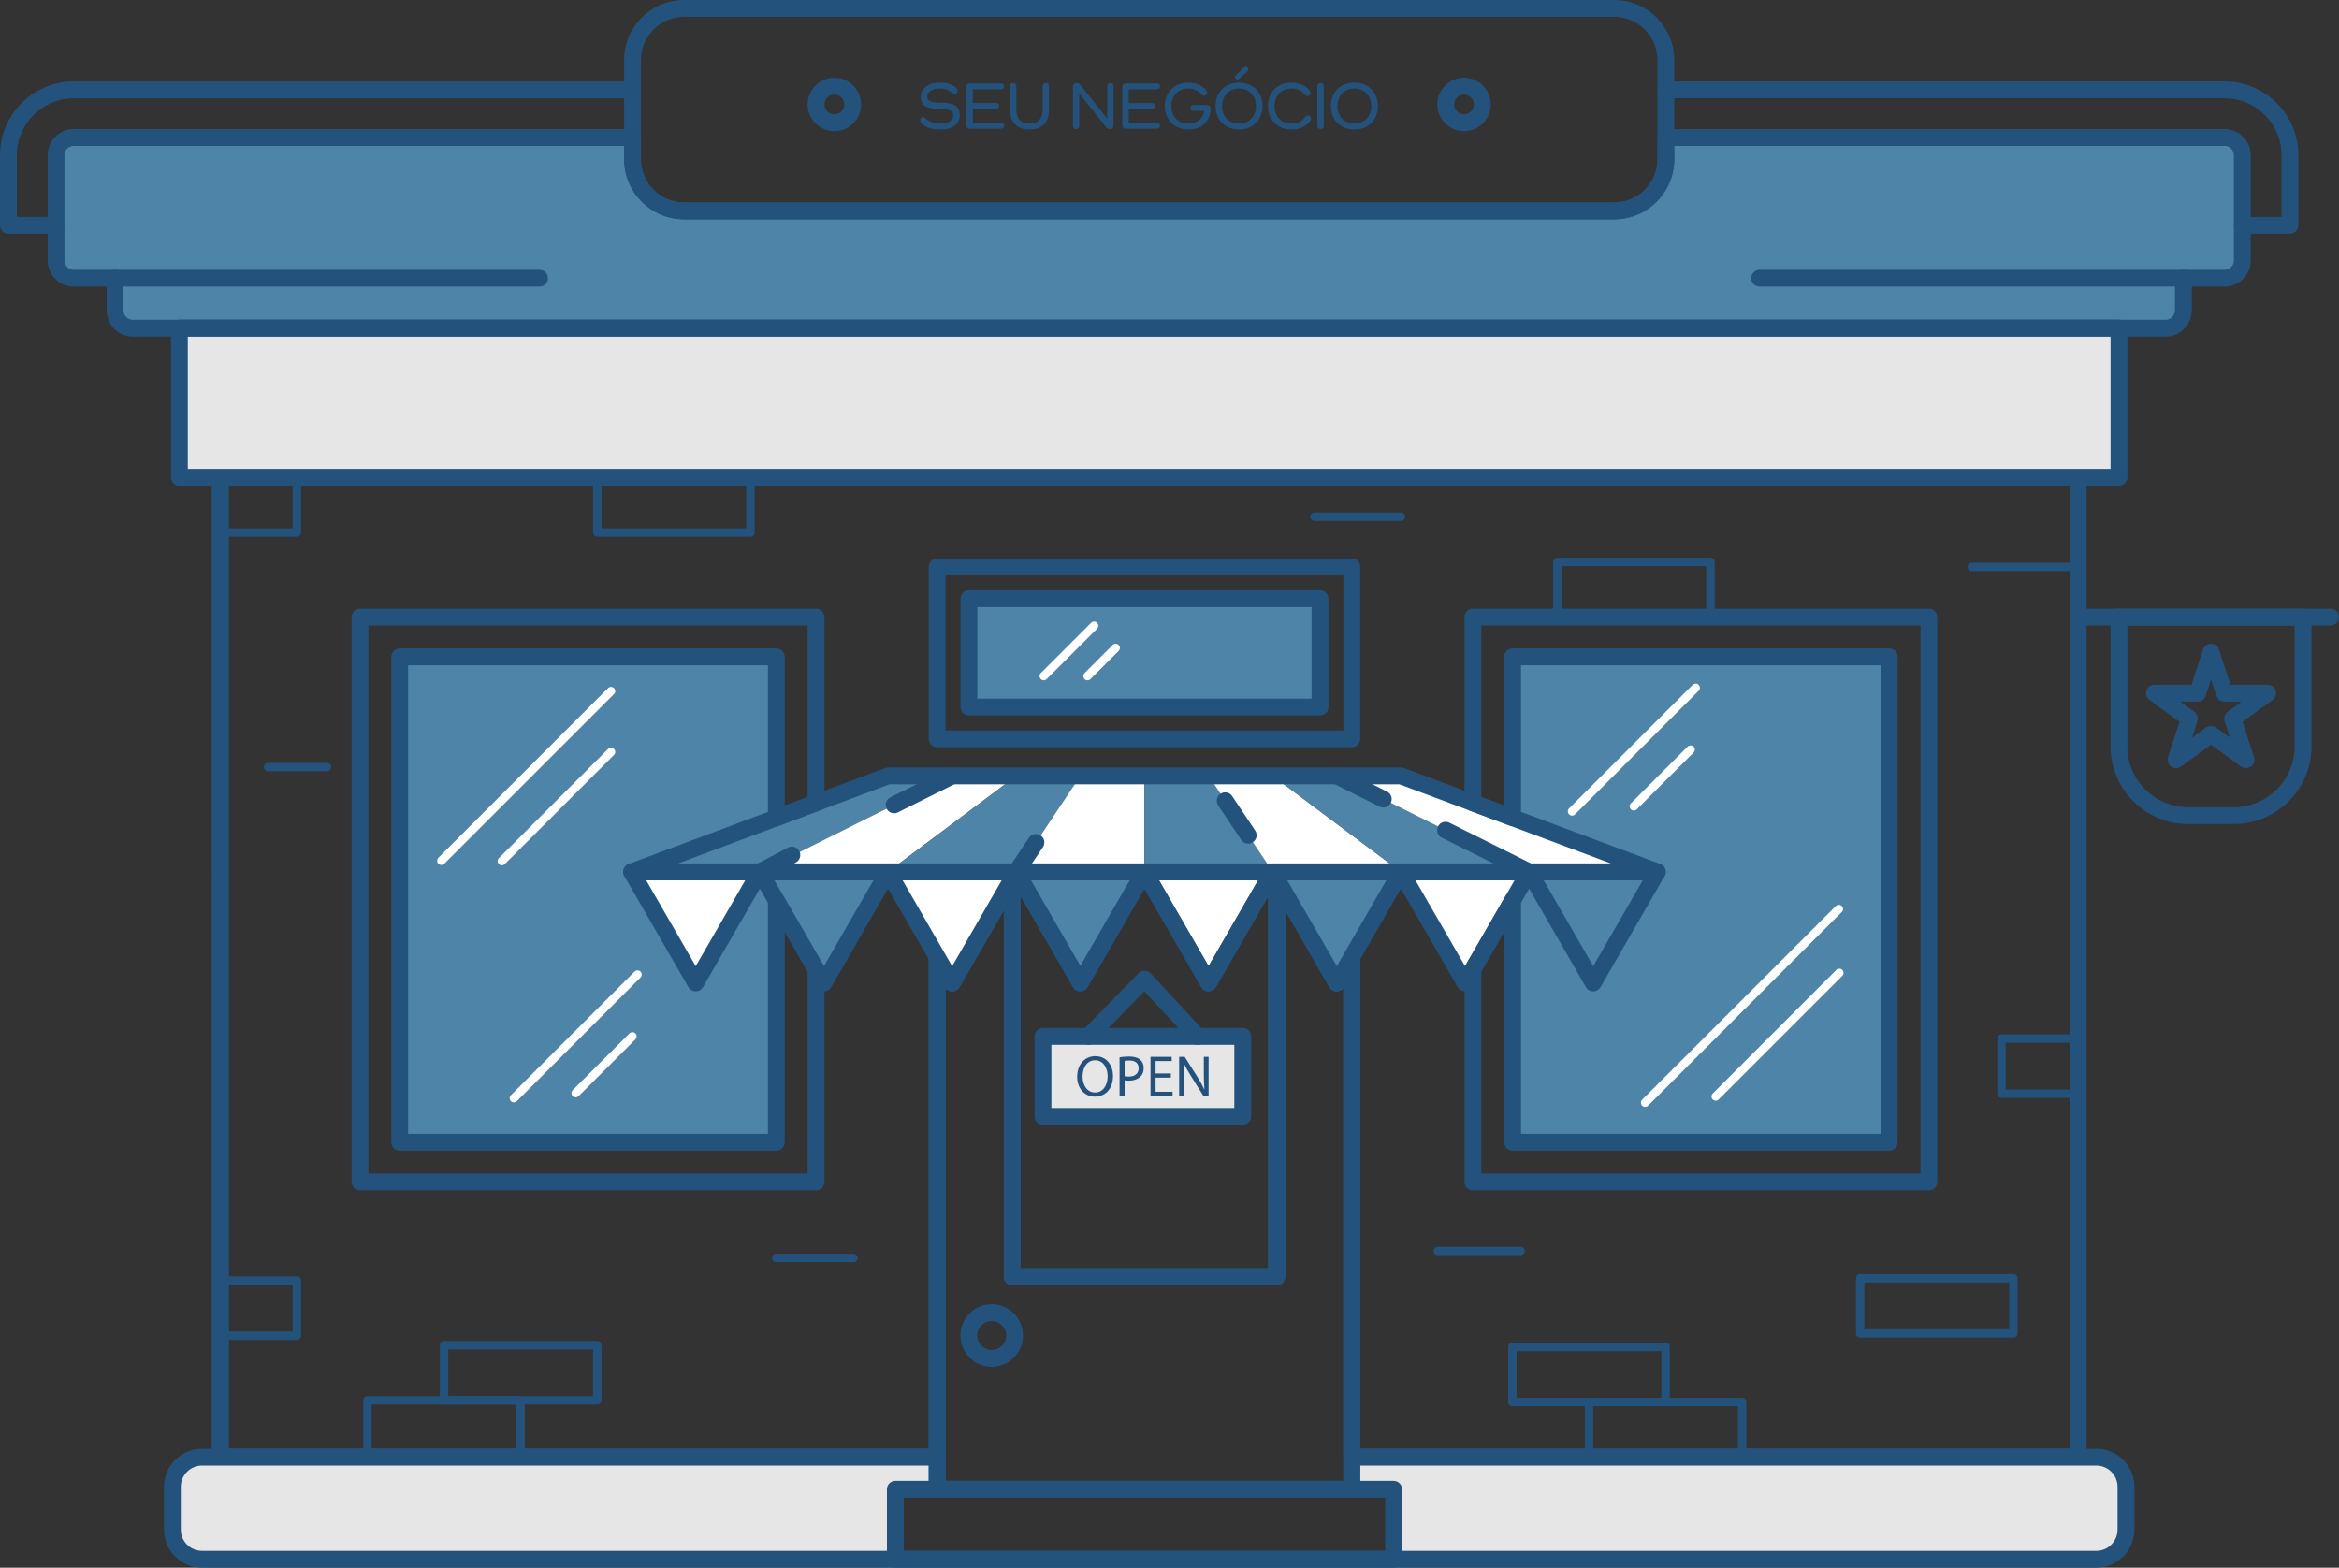
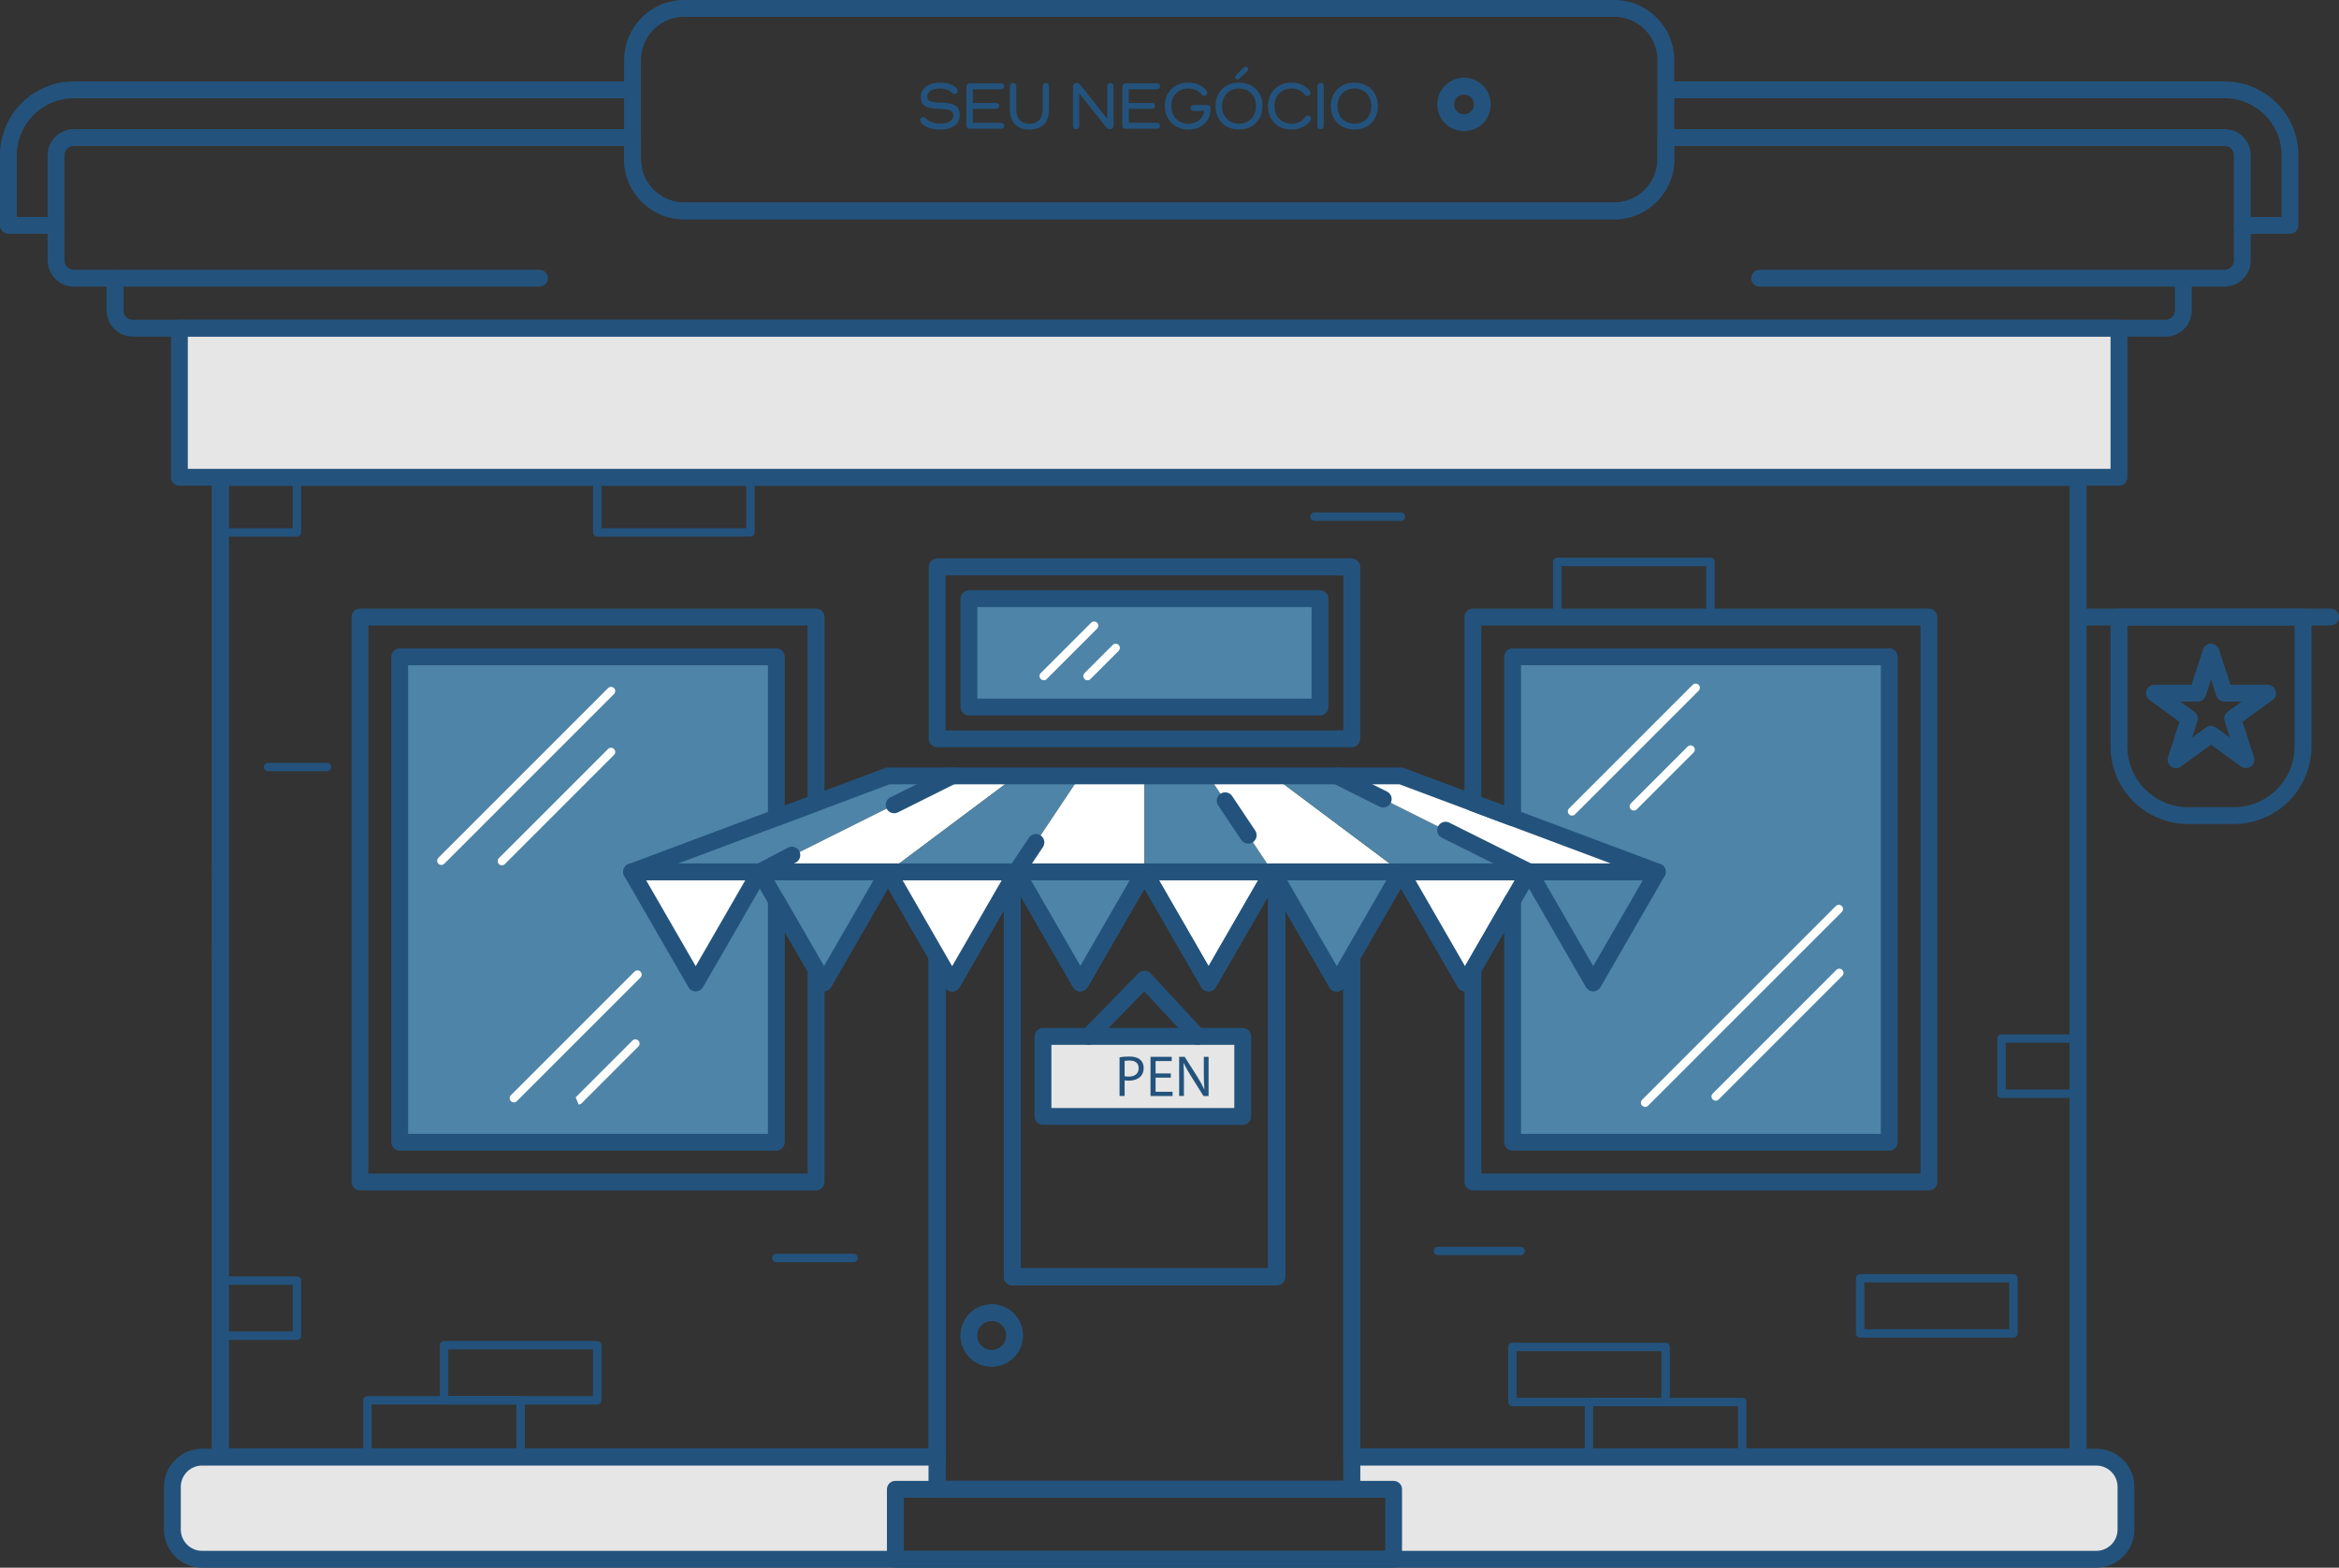
<svg xmlns="http://www.w3.org/2000/svg" id="Camada_2" data-name="Camada 2" viewBox="0 0 1315.29 881.58">
  <rect x="0" y="0" width="1315.29" height="881.58" fill="#333333" stroke="none" />
  <defs>
    <style>      .cls-1 {        fill: #e6e6e6;      }      .cls-1, .cls-2, .cls-3, .cls-4 {        stroke-width: 0px;      }      .cls-2 {        fill: #23537c;      }      .cls-3 {        fill: #fff;      }      .cls-4 {        fill: #4e84a7;      }    </style>
  </defs>
  <g id="_Ñëîé_1" data-name="Ñëîé 1">
    <rect class="cls-1" x="586.51" y="582.82" width="112.31" height="45.01" />
    <path class="cls-2" d="M1168.56,824.16h-408.41c-2.61,0-4.73-2.12-4.73-4.73v-263.7c-.89,1.12-2.25,1.78-3.7,1.78-1.69,0-3.25-.9-4.1-2.37l-25-43.32v206.17c0,2.61-2.12,4.73-4.73,4.73h-148.66c-2.61,0-4.73-2.12-4.73-4.73v-206.17l-24.99,43.32c-.85,1.46-2.41,2.37-4.1,2.37-1.45,0-2.81-.67-3.7-1.78v263.7c0,2.61-2.12,4.73-4.73,4.73H123.88c-2.61,0-4.73-2.12-4.73-4.73V268.4c0-2.61,2.12-4.73,4.73-4.73h1044.67c2.61,0,4.73,2.12,4.73,4.73v551.03c0,2.61-2.12,4.73-4.73,4.73ZM764.88,814.7h398.95V273.13H128.61v541.58h393.65v-276.52c0-2.14,1.44-4.01,3.5-4.57,2.07-.56,4.25.35,5.32,2.2l4.33,7.51,29.72-51.51c1.07-1.85,3.25-2.76,5.32-2.2,2.07.55,3.51,2.43,3.51,4.57v219.1h139.2v-219.1c0-2.14,1.44-4.01,3.5-4.57,2.07-.55,4.25.35,5.32,2.2l29.73,51.51,4.33-7.51c1.07-1.85,3.25-2.76,5.32-2.2,2.07.55,3.5,2.43,3.5,4.57v276.52Z" />
    <path class="cls-2" d="M1168.56,824.16h-408.41c-2.61,0-4.73-2.12-4.73-4.73v-263.7c-.89,1.12-2.25,1.78-3.7,1.78-1.69,0-3.25-.9-4.1-2.37l-25-43.32v206.17c0,2.61-2.12,4.73-4.73,4.73h-148.66c-2.61,0-4.73-2.12-4.73-4.73v-206.17l-24.99,43.32c-.85,1.46-2.41,2.37-4.1,2.37-1.45,0-2.81-.67-3.7-1.78v263.7c0,2.61-2.12,4.73-4.73,4.73H123.88c-2.61,0-4.73-2.12-4.73-4.73V268.4c0-2.61,2.12-4.73,4.73-4.73h1044.67c2.61,0,4.73,2.12,4.73,4.73v551.03c0,2.61-2.12,4.73-4.73,4.73ZM764.88,814.7h398.95V273.13H128.61v541.58h393.65v-276.52c0-2.14,1.44-4.01,3.5-4.57,2.07-.56,4.25.35,5.32,2.2l4.33,7.51,29.72-51.51c1.07-1.85,3.25-2.76,5.32-2.2,2.07.55,3.51,2.43,3.51,4.57v219.1h139.2v-219.1c0-2.14,1.44-4.01,3.5-4.57,2.07-.55,4.25.35,5.32,2.2l29.73,51.51,4.33-7.51c1.07-1.85,3.25-2.76,5.32-2.2,2.07.55,3.5,2.43,3.5,4.57v276.52Z" />
    <rect class="cls-1" x="100.89" y="184.46" width="1090.67" height="83.94" />
    <g>
      <path class="cls-1" d="M526.99,837.51v-18.08H113.63c-9.22,0-16.69,7.47-16.69,16.69v24.04c0,9.22,7.47,16.69,16.69,16.69h389.84v-39.34h23.52Z" />
      <path class="cls-1" d="M1178.81,819.43h-418.66v18.08h23.52v39.34h395.14c9.22,0,16.69-7.47,16.69-16.69v-24.04c0-9.22-7.47-16.69-16.69-16.69Z" />
    </g>
    <rect class="cls-4" x="544.86" y="336.65" width="197.41" height="60.95" />
-     <path class="cls-4" d="M1250.93,77.33h-314.18v12.25c0,16.03-12.99,29.02-29.02,29.02H384.72c-16.03,0-29.02-12.99-29.02-29.02v-12.25H41.51c-5.51,0-9.98,4.47-9.98,9.98v59.16c0,5.51,4.47,9.98,9.98,9.98h23.18v18.13c0,5.51,4.47,9.98,9.98,9.98h1143.09c5.51,0,9.98-4.47,9.98-9.98v-18.13h23.18c5.51,0,9.98-4.47,9.98-9.98v-59.16c0-5.51-4.47-9.98-9.98-9.98Z" />
    <rect class="cls-4" x="224.77" y="369.35" width="211.78" height="273" />
    <rect class="cls-4" x="850.59" y="369.35" width="211.78" height="273" />
    <path class="cls-2" d="M760.15,842.24h-233.16c-2.61,0-4.73-2.12-4.73-4.73v-299.33c0-2.14,1.44-4.01,3.5-4.57,2.07-.56,4.25.35,5.32,2.2l4.33,7.51,29.72-51.51c1.07-1.85,3.25-2.76,5.32-2.2,2.07.55,3.51,2.43,3.51,4.57v219.1h139.2v-219.1c0-2.14,1.44-4.01,3.5-4.57,2.07-.55,4.25.35,5.32,2.2l29.73,51.51,4.33-7.51c1.07-1.85,3.25-2.76,5.32-2.2,2.07.55,3.5,2.43,3.5,4.57v299.33c0,2.61-2.12,4.73-4.73,4.73ZM531.72,832.78h223.7v-277.05c-.89,1.12-2.25,1.78-3.7,1.78-1.69,0-3.25-.9-4.1-2.37l-25-43.32v206.17c0,2.61-2.12,4.73-4.73,4.73h-148.66c-2.61,0-4.73-2.12-4.73-4.73v-206.17l-24.99,43.32c-.85,1.46-2.41,2.37-4.1,2.37-1.45,0-2.81-.67-3.7-1.78v277.05Z" />
    <path class="cls-2" d="M961.84,349.37h-86.16c-1.31,0-2.36-1.06-2.36-2.36v-31c0-1.31,1.06-2.36,2.36-2.36h86.16c1.31,0,2.36,1.06,2.36,2.36v31c0,1.31-1.06,2.36-2.36,2.36ZM878.04,344.65h81.43v-26.27h-81.43v26.27Z" />
    <g>
      <path class="cls-2" d="M760.15,420.21h-233.16c-2.61,0-4.73-2.12-4.73-4.73v-96.7c0-2.61,2.12-4.73,4.73-4.73h233.16c2.61,0,4.73,2.12,4.73,4.73v96.7c0,2.61-2.12,4.73-4.73,4.73ZM531.72,410.75h223.7v-87.24h-223.7v87.24Z" />
      <path class="cls-2" d="M742.28,402.33h-197.42c-2.61,0-4.73-2.12-4.73-4.73v-60.95c0-2.61,2.12-4.73,4.73-4.73h197.42c2.61,0,4.73,2.12,4.73,4.73v60.95c0,2.61-2.12,4.73-4.73,4.73ZM549.59,392.88h187.96v-51.5h-187.96v51.5Z" />
    </g>
    <path class="cls-2" d="M1191.56,273.13H100.89c-2.61,0-4.73-2.12-4.73-4.73v-83.93c0-2.61,2.12-4.73,4.73-4.73h1090.67c2.61,0,4.73,2.12,4.73,4.73v83.93c0,2.61-2.12,4.73-4.73,4.73ZM105.61,263.67h1081.22v-74.48H105.61v74.48Z" />
    <path class="cls-2" d="M557.66,768.64c-9.71,0-17.61-7.9-17.61-17.61s7.9-17.61,17.61-17.61,17.61,7.9,17.61,17.61-7.9,17.61-17.61,17.61ZM557.66,742.88c-4.49,0-8.15,3.66-8.15,8.15s3.66,8.15,8.15,8.15,8.15-3.66,8.15-8.15-3.66-8.15-8.15-8.15Z" />
    <path class="cls-2" d="M698.82,632.55h-112.31c-2.61,0-4.73-2.12-4.73-4.73v-45.01c0-2.61,2.12-4.73,4.73-4.73h112.31c2.61,0,4.73,2.12,4.73,4.73v45.01c0,2.61-2.12,4.73-4.73,4.73ZM591.24,623.1h102.85v-35.55h-102.85v35.55Z" />
    <g>
-       <path class="cls-2" d="M625.87,605.09c0,7.59-4.61,11.61-10.24,11.61s-9.91-4.51-9.91-11.19c0-7,4.35-11.58,10.24-11.58s9.91,4.61,9.91,11.16ZM608.76,605.45c0,4.71,2.55,8.93,7.03,8.93s7.07-4.15,7.07-9.16c0-4.39-2.29-8.97-7.03-8.97s-7.07,4.35-7.07,9.19Z" />
      <path class="cls-2" d="M629.57,594.56c1.37-.23,3.17-.43,5.46-.43,2.81,0,4.87.65,6.18,1.83,1.21,1.05,1.93,2.65,1.93,4.61s-.59,3.57-1.7,4.71c-1.5,1.6-3.96,2.42-6.74,2.42-.85,0-1.64-.03-2.29-.2v8.83h-2.85v-21.79ZM632.41,605.19c.62.16,1.41.23,2.35.23,3.43,0,5.53-1.67,5.53-4.71s-2.06-4.32-5.2-4.32c-1.24,0-2.19.1-2.68.23v8.57Z" />
      <path class="cls-2" d="M658.39,606.01h-8.57v7.95h9.55v2.39h-12.4v-22.05h11.91v2.39h-9.06v6.97h8.57v2.36Z" />
      <path class="cls-2" d="M663.07,616.34v-22.05h3.11l7.07,11.16c1.63,2.58,2.91,4.91,3.96,7.16l.07-.03c-.26-2.94-.33-5.63-.33-9.06v-9.22h2.68v22.05h-2.88l-7-11.19c-1.54-2.45-3.01-4.97-4.12-7.36l-.1.03c.16,2.78.23,5.43.23,9.09v9.42h-2.68Z" />
    </g>
    <g>
      <polygon class="cls-4" points="427.27 490.31 463.32 552.79 499.37 490.31 427.27 490.31" />
      <polygon class="cls-4" points="571.47 490.31 607.52 552.79 643.57 490.31 571.47 490.31" />
      <polygon class="cls-4" points="715.67 490.31 751.72 552.79 787.77 490.31 715.67 490.31" />
-       <polygon class="cls-4" points="859.87 490.31 895.92 552.79 931.97 490.31 859.87 490.31" />
      <polygon class="cls-3" points="355.17 490.31 391.22 552.79 427.27 490.31 355.17 490.31" />
      <polygon class="cls-3" points="499.37 490.31 535.42 552.79 571.47 490.31 499.37 490.31" />
      <polygon class="cls-3" points="643.57 490.31 679.62 552.79 715.67 490.31 643.57 490.31" />
      <polygon class="cls-3" points="787.77 490.31 823.83 552.79 859.87 490.31 787.77 490.31" />
      <polygon class="cls-4" points="427.27 490.31 355.17 490.31 499.37 436.32 535.42 436.32 427.27 490.31" />
      <path class="cls-2" d="M391.22,557.51c-1.69,0-3.25-.9-4.1-2.37l-36.05-62.48c-.84-1.46-.84-3.26,0-4.73.84-1.46,2.4-2.36,4.09-2.36h72.1c1.69,0,3.25.9,4.09,2.36.84,1.46.85,3.26,0,4.73l-.9,1.57h0l-35.14,60.91c-.84,1.46-2.41,2.37-4.1,2.37ZM363.36,495.04l27.86,48.29,27.86-48.29h-55.73Z" />
      <polygon class="cls-3" points="499.37 490.31 427.27 490.31 535.42 436.32 571.47 436.32 499.37 490.31" />
      <path class="cls-2" d="M463.32,557.51c-1.69,0-3.25-.9-4.1-2.37l-36.05-62.48c-.84-1.46-.84-3.26,0-4.73.84-1.46,2.4-2.36,4.09-2.36h72.1c1.69,0,3.25.9,4.09,2.36.84,1.46.85,3.26,0,4.73l-36.05,62.48c-.84,1.46-2.41,2.37-4.1,2.37ZM435.46,495.04l27.86,48.29,27.86-48.29h-55.72Z" />
      <polygon class="cls-4" points="571.47 490.31 499.37 490.31 571.47 436.32 607.52 436.32 571.47 490.31" />
      <path class="cls-2" d="M535.42,557.51c-1.69,0-3.25-.9-4.1-2.37l-36.05-62.48c-.84-1.46-.84-3.26,0-4.73.84-1.46,2.41-2.36,4.09-2.36h72.1c1.69,0,3.25.9,4.09,2.36.85,1.46.85,3.26,0,4.73l-36.05,62.48c-.85,1.46-2.41,2.37-4.1,2.37ZM507.56,495.04l27.86,48.29,27.86-48.29h-55.73Z" />
      <polygon class="cls-3" points="643.57 490.31 571.47 490.31 607.52 436.32 643.57 436.32 643.57 490.31" />
      <path class="cls-2" d="M607.52,557.51h0c-1.69,0-3.25-.9-4.1-2.37l-22.31-38.67h0l-13.74-23.81c-.84-1.46-.84-3.26,0-4.73.84-1.46,2.4-2.36,4.09-2.36h72.1c1.69,0,3.25.9,4.09,2.36.84,1.46.84,3.26,0,4.73l-36.05,62.48c-.84,1.46-2.41,2.37-4.1,2.37ZM589.31,511.75l18.22,31.57,27.86-48.29h-55.73l9.65,16.72Z" />
      <polygon class="cls-4" points="715.67 490.31 643.57 490.31 643.57 436.32 679.62 436.32 715.67 490.31" />
      <path class="cls-2" d="M679.62,557.51c-1.69,0-3.25-.9-4.1-2.37l-36.05-62.48c-.84-1.46-.84-3.26,0-4.73.84-1.46,2.4-2.36,4.09-2.36h72.1c1.69,0,3.25.9,4.09,2.36.85,1.46.85,3.26,0,4.73l-36.05,62.48c-.84,1.46-2.41,2.37-4.1,2.37ZM651.76,495.04l27.86,48.29,27.86-48.29h-55.72Z" />
      <polygon class="cls-3" points="787.77 490.31 715.67 490.31 679.62 436.32 715.67 436.32 787.77 490.31" />
      <path class="cls-2" d="M751.72,557.51c-1.69,0-3.25-.9-4.1-2.37l-36.05-62.48c-.84-1.46-.84-3.26,0-4.73.84-1.46,2.41-2.36,4.09-2.36h72.1c1.69,0,3.25.9,4.09,2.36.85,1.46.85,3.26,0,4.73l-36.05,62.48c-.85,1.46-2.41,2.37-4.1,2.37ZM723.86,495.04l27.87,48.29,27.86-48.29h-55.73Z" />
      <polygon class="cls-4" points="859.87 490.31 787.77 490.31 715.67 436.32 751.72 436.32 859.87 490.31" />
      <path class="cls-2" d="M823.83,557.51c-1.69,0-3.25-.9-4.1-2.37l-36.05-62.48c-.84-1.46-.84-3.26,0-4.73.84-1.46,2.41-2.36,4.09-2.36h72.1c1.69,0,3.25.9,4.09,2.36.84,1.46.84,3.26,0,4.73l-36.05,62.48c-.84,1.46-2.41,2.37-4.1,2.37ZM795.96,495.04l27.87,48.29,27.86-48.29h-55.73Z" />
      <polygon class="cls-3" points="931.97 490.31 859.87 490.31 751.72 436.32 787.77 436.32 931.97 490.31" />
      <path class="cls-2" d="M931.97,495.04H355.17c-2.29,0-4.25-1.64-4.65-3.89-.41-2.25.85-4.47,3-5.27l144.2-53.98c.53-.2,1.09-.3,1.66-.3h288.4c.57,0,1.13.1,1.66.3l144.2,53.98c2.14.8,3.4,3.02,3,5.27-.41,2.25-2.37,3.89-4.65,3.89ZM381.29,485.58h524.57l-118.94-44.53h-286.69l-118.94,44.53Z" />
      <path class="cls-2" d="M895.92,557.51c-1.69,0-3.25-.9-4.1-2.37l-36.05-62.48c-.84-1.46-.84-3.26,0-4.73.85-1.46,2.41-2.36,4.09-2.36h72.1c1.69,0,3.25.9,4.09,2.36.85,1.46.85,3.26,0,4.73l-36.05,62.48c-.85,1.46-2.41,2.37-4.1,2.37ZM868.06,495.04l27.86,48.29,27.86-48.29h-55.72Z" />
      <path class="cls-2" d="M502.8,457.34c-1.74,0-3.41-.96-4.23-2.62-1.17-2.34-.22-5.18,2.12-6.34l32.63-16.29c2.34-1.17,5.18-.22,6.34,2.12,1.17,2.34.22,5.18-2.12,6.34l-32.63,16.29c-.68.34-1.4.5-2.11.5Z" />
      <path class="cls-2" d="M571.47,495.04c-.9,0-1.81-.26-2.62-.8-2.17-1.45-2.76-4.39-1.31-6.56l11.07-16.58c1.45-2.17,4.39-2.76,6.56-1.31,2.17,1.45,2.76,4.39,1.31,6.56l-11.07,16.58c-.91,1.37-2.41,2.1-3.94,2.1Z" />
      <path class="cls-2" d="M701.91,474.42c-1.53,0-3.03-.74-3.94-2.1l-12.95-19.39c-1.45-2.17-.87-5.11,1.31-6.56,2.17-1.45,5.11-.87,6.56,1.31l12.95,19.39c1.45,2.17.87,5.11-1.31,6.56-.81.54-1.72.8-2.62.8Z" />
      <path class="cls-2" d="M777.86,454.1c-.71,0-1.43-.16-2.11-.5l-26.14-13.05c-2.34-1.17-3.28-4.01-2.12-6.34,1.17-2.33,4-3.28,6.34-2.12l26.14,13.05c2.34,1.17,3.28,4.01,2.12,6.34-.83,1.66-2.5,2.62-4.23,2.62Z" />
      <path class="cls-2" d="M859.87,495.04c-.71,0-1.43-.16-2.11-.5l-47-23.46c-2.34-1.17-3.28-4.01-2.12-6.34,1.17-2.34,4-3.29,6.34-2.12l47,23.46c2.34,1.17,3.28,4.01,2.12,6.34-.83,1.66-2.5,2.62-4.23,2.62Z" />
      <path class="cls-2" d="M427.28,495.04c-1.7,0-3.35-.92-4.19-2.53-1.21-2.31-.32-5.17,1.99-6.38l18.03-9.46c2.31-1.21,5.17-.32,6.38,1.99,1.21,2.31.32,5.17-1.99,6.38l-18.03,9.46c-.7.37-1.45.54-2.19.54Z" />
    </g>
    <path class="cls-2" d="M907.73,123.33H384.72c-18.61,0-33.75-15.14-33.75-33.75v-55.83c0-18.61,15.14-33.75,33.75-33.75h523.01c18.61,0,33.75,15.14,33.75,33.75v55.83c0,18.61-15.14,33.75-33.75,33.75ZM384.72,9.46c-13.4,0-24.3,10.9-24.3,24.3v55.83c0,13.4,10.9,24.3,24.3,24.3h523.01c13.4,0,24.3-10.9,24.3-24.3v-55.83c0-13.4-10.9-24.3-24.3-24.3H384.72Z" />
    <path class="cls-2" d="M783.67,881.58h-280.19c-2.61,0-4.73-2.12-4.73-4.73v-39.34c0-2.61,2.12-4.73,4.73-4.73h280.19c2.61,0,4.73,2.12,4.73,4.73v39.34c0,2.61-2.12,4.73-4.73,4.73ZM508.2,872.12h270.74v-29.89h-270.74v29.89Z" />
    <path class="cls-2" d="M292.77,820.82h-86.16c-1.31,0-2.36-1.06-2.36-2.36v-31c0-1.31,1.06-2.36,2.36-2.36h86.16c1.31,0,2.36,1.06,2.36,2.36v31c0,1.31-1.06,2.36-2.36,2.36ZM208.97,816.09h81.43v-26.27h-81.43v26.27Z" />
    <path class="cls-2" d="M335.85,789.83h-86.16c-1.31,0-2.36-1.06-2.36-2.36v-31c0-1.31,1.06-2.36,2.36-2.36h86.16c1.31,0,2.36,1.06,2.36,2.36v31c0,1.31-1.06,2.36-2.36,2.36ZM252.05,785.1h81.43v-26.27h-81.43v26.27Z" />
    <path class="cls-2" d="M936.62,790.8h-86.16c-1.31,0-2.36-1.06-2.36-2.36v-31c0-1.31,1.06-2.36,2.36-2.36h86.16c1.31,0,2.36,1.06,2.36,2.36v31c0,1.31-1.06,2.36-2.36,2.36ZM852.82,786.07h81.43v-26.27h-81.43v26.27Z" />
    <path class="cls-2" d="M979.7,821.8h-86.16c-1.31,0-2.36-1.06-2.36-2.36v-31c0-1.31,1.06-2.36,2.36-2.36h86.16c1.31,0,2.36,1.06,2.36,2.36v31c0,1.31-1.06,2.36-2.36,2.36ZM895.9,817.07h81.43v-26.27h-81.43v26.27Z" />
    <path class="cls-2" d="M1132.19,752.21h-86.16c-1.31,0-2.36-1.06-2.36-2.36v-31c0-1.31,1.06-2.36,2.36-2.36h86.16c1.31,0,2.36,1.06,2.36,2.36v31c0,1.31-1.06,2.36-2.36,2.36ZM1048.39,747.48h81.43v-26.27h-81.43v26.27Z" />
    <path class="cls-2" d="M422.01,301.76h-86.16c-1.31,0-2.36-1.06-2.36-2.36v-31c0-1.31,1.06-2.36,2.36-2.36h86.16c1.31,0,2.36,1.06,2.36,2.36v31c0,1.31-1.06,2.36-2.36,2.36ZM338.22,297.03h81.43v-26.27h-81.43v26.27Z" />
    <path class="cls-2" d="M166.97,753.49h-43.08c-1.31,0-2.36-1.06-2.36-2.36v-31c0-1.31,1.06-2.36,2.36-2.36h43.08c1.31,0,2.36,1.06,2.36,2.36v31c0,1.31-1.06,2.36-2.36,2.36ZM126.25,748.76h38.35v-26.27h-38.35v26.27Z" />
    <path class="cls-2" d="M1168.56,617.41h-43.08c-1.31,0-2.36-1.06-2.36-2.36v-31c0-1.31,1.06-2.36,2.36-2.36h43.08c1.31,0,2.36,1.06,2.36,2.36v31c0,1.31-1.06,2.36-2.36,2.36ZM1127.84,612.68h38.35v-26.27h-38.35v26.27Z" />
    <path class="cls-2" d="M166.97,301.76h-43.08c-1.31,0-2.36-1.06-2.36-2.36v-31c0-1.31,1.06-2.36,2.36-2.36h43.08c1.31,0,2.36,1.06,2.36,2.36v31c0,1.31-1.06,2.36-2.36,2.36ZM126.25,297.03h38.35v-26.27h-38.35v26.27Z" />
    <path class="cls-2" d="M1084.71,669.42h-256.46c-2.61,0-4.73-2.12-4.73-4.73v-119.58c0-.83.22-1.64.63-2.36l22.34-38.72c1.07-1.85,3.25-2.76,5.32-2.2,2.07.55,3.5,2.43,3.5,4.57v131.23h202.33v-263.54h-202.33v85.76c0,1.55-.76,3-2.03,3.88-1.27.88-2.9,1.09-4.35.54l-22.34-8.36c-1.85-.69-3.07-2.46-3.07-4.43v-104.47c0-2.61,2.12-4.73,4.73-4.73h256.46c2.61,0,4.73,2.12,4.73,4.73v317.68c0,2.61-2.12,4.73-4.73,4.73ZM832.98,659.96h247v-308.22h-247v96.46l12.88,4.82v-83.67c0-2.61,2.12-4.73,4.73-4.73h211.78c2.61,0,4.73,2.12,4.73,4.73v273c0,2.61-2.12,4.73-4.73,4.73h-211.78c-2.61,0-4.73-2.12-4.73-4.73v-118.3l-12.88,22.33v113.58Z" />
    <path class="cls-2" d="M458.89,669.42H202.43c-2.61,0-4.73-2.12-4.73-4.73v-317.68c0-2.61,2.12-4.73,4.73-4.73h256.46c2.61,0,4.73,2.12,4.73,4.73v104.47c0,1.97-1.22,3.74-3.07,4.43l-22.34,8.36c-1.45.54-3.08.34-4.35-.54-1.27-.88-2.03-2.34-2.03-3.88v-85.76h-202.33v263.54h202.33v-131.23c0-2.14,1.44-4.01,3.51-4.57,2.06-.56,4.25.35,5.32,2.2l22.34,38.72c.41.72.63,1.53.63,2.36v119.58c0,2.61-2.12,4.73-4.73,4.73ZM207.16,659.96h247v-113.59l-12.88-22.33v118.31c0,2.61-2.12,4.73-4.73,4.73h-211.78c-2.61,0-4.73-2.12-4.73-4.73v-273c0-2.61,2.12-4.73,4.73-4.73h211.78c2.61,0,4.73,2.12,4.73,4.73v83.67l12.88-4.82v-96.46h-247v308.22Z" />
    <path class="cls-2" d="M1178.81,881.58H113.63c-11.81,0-21.42-9.61-21.42-21.42v-24.04c0-11.81,9.61-21.42,21.42-21.42h413.36c2.61,0,4.73,2.12,4.73,4.73v13.35h223.7v-13.35c0-2.61,2.12-4.73,4.73-4.73h418.66c11.81,0,21.42,9.61,21.42,21.42v24.04c0,11.81-9.61,21.42-21.42,21.42ZM113.63,824.16c-6.6,0-11.96,5.37-11.96,11.96v24.04c0,6.6,5.37,11.96,11.96,11.96h1065.18c6.6,0,11.96-5.37,11.96-11.96v-24.04c0-6.6-5.37-11.96-11.96-11.96h-413.93v13.35c0,2.61-2.12,4.73-4.73,4.73h-233.16c-2.61,0-4.73-2.12-4.73-4.73v-13.35H113.63Z" />
    <path class="cls-2" d="M717.9,722.73h-148.66c-2.61,0-4.73-2.12-4.73-4.73v-223.83c0-.83.22-1.65.63-2.36l2.23-3.87c.84-1.46,2.41-2.36,4.1-2.36h0c1.69,0,3.25.9,4.09,2.37l31.95,55.38,31.96-55.38c.84-1.46,2.41-2.37,4.1-2.37s3.25.9,4.1,2.37l31.95,55.38,31.95-55.38c.85-1.46,2.41-2.37,4.1-2.37s3.25.9,4.1,2.36l2.23,3.87c.41.72.63,1.53.63,2.36v223.83c0,2.61-2.12,4.73-4.73,4.73ZM573.97,713.27h139.2v-209.18l-29.46,51.05c-.84,1.46-2.41,2.37-4.1,2.37s-3.25-.9-4.1-2.37l-31.95-55.38-31.95,55.38c-.84,1.46-2.41,2.37-4.1,2.37s-3.25-.9-4.1-2.37l-29.46-51.05v209.18Z" />
    <path class="cls-2" d="M673.41,587.55c-1.27,0-2.54-.51-3.47-1.52l-26.45-28.57-27.96,28.66c-1.82,1.87-4.82,1.91-6.69.08-1.87-1.82-1.91-4.82-.08-6.69l31.44-32.22c.9-.93,2.15-1.38,3.45-1.43,1.3.02,2.53.56,3.41,1.52l29.83,32.22c1.77,1.92,1.66,4.91-.26,6.68-.91.84-2.06,1.26-3.21,1.26Z" />
    <path class="cls-3" d="M248.19,486.4c-.6,0-1.21-.23-1.67-.69-.92-.92-.92-2.42,0-3.34l95.42-95.42c.92-.92,2.42-.92,3.34,0,.92.92.92,2.42,0,3.34l-95.42,95.42c-.46.46-1.07.69-1.67.69Z" />
    <path class="cls-3" d="M288.96,619.94c-.6,0-1.21-.23-1.67-.69-.92-.92-.92-2.42,0-3.34l69.52-69.52c.92-.92,2.42-.92,3.34,0,.92.92.92,2.42,0,3.34l-69.52,69.52c-.46.46-1.07.69-1.67.69Z" />
-     <path class="cls-3" d="M323.72,617.09c-.6,0-1.21-.23-1.67-.69-.92-.92-.92-2.42,0-3.34l31.91-31.91c.92-.92,2.42-.92,3.34,0,.92.92.92,2.42,0,3.34l-31.91,31.91c-.46.46-1.07.69-1.67.69Z" />
+     <path class="cls-3" d="M323.72,617.09l31.91-31.91c.92-.92,2.42-.92,3.34,0,.92.92.92,2.42,0,3.34l-31.91,31.91c-.46.46-1.07.69-1.67.69Z" />
    <path class="cls-3" d="M282.22,486.6c-.6,0-1.21-.23-1.67-.69-.92-.92-.92-2.42,0-3.34l61.39-61.39c.92-.92,2.42-.92,3.34,0,.92.92.92,2.42,0,3.34l-61.39,61.39c-.46.46-1.07.69-1.67.69Z" />
    <path class="cls-3" d="M586.92,382.55c-.6,0-1.21-.23-1.67-.69-.92-.92-.92-2.42,0-3.34l28.33-28.33c.92-.92,2.42-.92,3.34,0,.92.92.92,2.42,0,3.34l-28.33,28.33c-.46.46-1.07.69-1.67.69Z" />
    <path class="cls-3" d="M611.54,382.55c-.6,0-1.21-.23-1.67-.69-.92-.92-.92-2.42,0-3.34l15.84-15.84c.92-.92,2.42-.92,3.34,0,.92.92.92,2.42,0,3.34l-15.84,15.84c-.46.46-1.07.69-1.67.69Z" />
    <g>
      <path class="cls-3" d="M964.79,618.98c-.6,0-1.21-.23-1.67-.69-.92-.92-.92-2.42,0-3.34l69.52-69.52c.92-.92,2.42-.92,3.34,0,.92.92.92,2.42,0,3.34l-69.52,69.52c-.46.46-1.07.69-1.67.69Z" />
      <path class="cls-3" d="M884,458.66c-.6,0-1.21-.23-1.67-.69-.92-.92-.92-2.42,0-3.34l69.52-69.52c.92-.92,2.42-.92,3.34,0,.92.92.92,2.42,0,3.34l-69.52,69.52c-.46.46-1.07.69-1.67.69Z" />
      <path class="cls-3" d="M918.76,455.81c-.6,0-1.21-.23-1.67-.69-.92-.92-.92-2.42,0-3.34l31.91-31.91c.92-.92,2.42-.92,3.34,0,.92.92.92,2.42,0,3.34l-31.91,31.91c-.46.46-1.07.69-1.67.69Z" />
      <path class="cls-3" d="M925.09,622.48c-.6,0-1.21-.23-1.67-.69-.92-.92-.92-2.42,0-3.34l108.93-108.93c.92-.92,2.42-.92,3.34,0s.92,2.42,0,3.34l-108.93,108.93c-.46.46-1.07.69-1.67.69Z" />
    </g>
-     <path class="cls-2" d="M469.19,73.76c-8.29,0-15.03-6.74-15.03-15.03s6.74-15.03,15.03-15.03,15.03,6.74,15.03,15.03-6.74,15.03-15.03,15.03ZM469.19,53.17c-3.07,0-5.57,2.5-5.57,5.57s2.5,5.57,5.57,5.57,5.57-2.5,5.57-5.57-2.5-5.57-5.57-5.57Z" />
    <path class="cls-2" d="M823.26,73.76c-8.29,0-15.03-6.74-15.03-15.03s6.74-15.03,15.03-15.03,15.03,6.74,15.03,15.03-6.74,15.03-15.03,15.03ZM823.26,53.17c-3.07,0-5.57,2.5-5.57,5.57s2.5,5.57,5.57,5.57,5.57-2.5,5.57-5.57-2.5-5.57-5.57-5.57Z" />
    <path class="cls-2" d="M1287.72,131.48h-26.81c-2.61,0-4.73-2.12-4.73-4.73s2.12-4.73,4.73-4.73h22.08v-34.71c0-17.68-14.38-32.06-32.06-32.06h-314.18c-2.61,0-4.73-2.12-4.73-4.73s2.12-4.73,4.73-4.73h314.18c22.89,0,41.51,18.62,41.51,41.51v39.44c0,2.61-2.12,4.73-4.73,4.73Z" />
    <path class="cls-2" d="M31.53,131.48H4.73c-2.61,0-4.73-2.12-4.73-4.73v-39.44c0-22.89,18.62-41.51,41.51-41.51h313.66c2.61,0,4.73,2.12,4.73,4.73s-2.12,4.73-4.73,4.73H41.51c-17.68,0-32.06,14.38-32.06,32.06v34.71h22.08c2.61,0,4.73,2.12,4.73,4.73s-2.12,4.73-4.73,4.73Z" />
    <path class="cls-2" d="M1217.77,189.29H74.68c-8.11,0-14.71-6.6-14.71-14.71v-13.4h-18.46c-8.11,0-14.71-6.6-14.71-14.71v-59.16c0-8.11,6.6-14.71,14.71-14.71h314.18c2.61,0,4.73,2.12,4.73,4.73v12.25c0,13.4,10.9,24.3,24.3,24.3h523.01c13.4,0,24.3-10.9,24.3-24.3v-12.25c0-2.61,2.12-4.73,4.73-4.73h314.18c8.11,0,14.71,6.6,14.71,14.71v59.16c0,8.11-6.6,14.71-14.71,14.71h-18.45v13.4c0,8.11-6.6,14.71-14.71,14.71ZM41.51,82.06c-2.9,0-5.25,2.36-5.25,5.25v59.16c0,2.9,2.36,5.25,5.25,5.25h23.18c2.61,0,4.73,2.12,4.73,4.73v18.13c0,2.9,2.36,5.25,5.25,5.25h1143.09c2.9,0,5.25-2.36,5.25-5.25v-18.13c0-2.61,2.12-4.73,4.73-4.73h23.18c2.9,0,5.25-2.36,5.25-5.25v-59.16c0-2.9-2.36-5.25-5.25-5.25h-309.45v7.53c0,18.61-15.14,33.75-33.75,33.75H384.72c-18.61,0-33.75-15.14-33.75-33.75v-7.53H41.51Z" />
-     <path class="cls-2" d="M1168.56,321.14h-59.75c-1.31,0-2.36-1.06-2.36-2.36s1.06-2.36,2.36-2.36h59.75c1.31,0,2.36,1.06,2.36,2.36s-1.06,2.36-2.36,2.36Z" />
    <path class="cls-2" d="M787.77,292.9h-48.56c-1.31,0-2.36-1.06-2.36-2.36s1.06-2.36,2.36-2.36h48.56c1.31,0,2.36,1.06,2.36,2.36s-1.06,2.36-2.36,2.36Z" />
    <path class="cls-2" d="M479.94,709.78h-43.39c-1.31,0-2.36-1.06-2.36-2.36s1.06-2.36,2.36-2.36h43.39c1.31,0,2.36,1.06,2.36,2.36s-1.06,2.36-2.36,2.36Z" />
    <path class="cls-2" d="M855.06,705.84h-46.5c-1.31,0-2.36-1.06-2.36-2.36s1.06-2.36,2.36-2.36h46.5c1.31,0,2.36,1.06,2.36,2.36s-1.06,2.36-2.36,2.36Z" />
    <path class="cls-2" d="M183.89,433.7h-33.1c-1.31,0-2.36-1.06-2.36-2.36s1.06-2.36,2.36-2.36h33.1c1.31,0,2.36,1.06,2.36,2.36s-1.06,2.36-2.36,2.36Z" />
    <path class="cls-2" d="M303.41,161.18H64.7c-2.61,0-4.73-2.12-4.73-4.73s2.12-4.73,4.73-4.73h238.71c2.61,0,4.73,2.12,4.73,4.73s-2.12,4.73-4.73,4.73Z" />
    <path class="cls-2" d="M1228.17,161.18h-238.71c-2.61,0-4.73-2.12-4.73-4.73s2.12-4.73,4.73-4.73h238.71c2.61,0,4.73,2.12,4.73,4.73s-2.12,4.73-4.73,4.73Z" />
    <path class="cls-2" d="M1310.56,351.74h-142c-2.61,0-4.73-2.12-4.73-4.73s2.12-4.73,4.73-4.73h142c2.61,0,4.73,2.12,4.73,4.73s-2.12,4.73-4.73,4.73Z" />
    <path class="cls-2" d="M1256.18,463.38h-25.74c-24.04,0-43.61-19.56-43.61-43.61v-72.77c0-2.61,2.12-4.73,4.73-4.73h103.5c2.61,0,4.73,2.12,4.73,4.73v72.77c0,24.05-19.56,43.61-43.61,43.61ZM1196.29,351.74v68.04c0,18.83,15.32,34.15,34.15,34.15h25.74c18.83,0,34.15-15.32,34.15-34.15v-68.04h-94.04Z" />
    <path class="cls-2" d="M1262.97,431.95c-.98,0-1.95-.3-2.78-.9l-16.88-12.27-16.88,12.27c-1.66,1.2-3.9,1.2-5.56,0-1.66-1.2-2.35-3.34-1.72-5.29l6.45-19.85-16.88-12.27c-1.66-1.2-2.35-3.34-1.72-5.29.63-1.95,2.45-3.27,4.5-3.27h20.87l6.45-19.84c.63-1.95,2.45-3.27,4.5-3.27s3.86,1.32,4.5,3.27l6.45,19.84h20.87c2.05,0,3.86,1.32,4.5,3.27.63,1.95-.06,4.08-1.72,5.29l-16.88,12.27,6.45,19.85c.63,1.95-.06,4.08-1.72,5.29-.83.6-1.8.9-2.78.9ZM1243.31,408.2c.98,0,1.95.3,2.78.9l7.89,5.73-3.01-9.27c-.63-1.95.06-4.08,1.72-5.29l7.89-5.73h-9.75c-2.05,0-3.86-1.32-4.5-3.27l-3.01-9.27-3.01,9.27c-.63,1.95-2.45,3.27-4.5,3.27h-9.75l7.89,5.73c1.66,1.2,2.35,3.34,1.72,5.29l-3.01,9.27,7.89-5.73c.83-.6,1.8-.9,2.78-.9Z" />
    <g>
      <path class="cls-2" d="M528.77,57.67c8.13.08,10.91,2.17,10.91,7.15s-4.07,8.02-10.95,8.02c-5.09,0-8.86-1.37-10.91-3.99-.23-.3-.42-.76-.42-1.25,0-.95.68-1.75,1.71-1.75.65,0,1.03.27,1.29.57,1.82,2.01,4.83,3.12,8.55,3.12,4.37,0,7.11-1.79,7.11-4.64,0-2.43-1.75-3.57-7.68-3.65-7.87-.11-10.6-2.09-10.6-6.77s4.22-8.02,10.79-8.02c4.14,0,7.45,1.14,9.5,3.31.3.34.49.76.49,1.33,0,.99-.72,1.79-1.75,1.79-.57,0-1.06-.27-1.41-.61-1.71-1.67-4.07-2.51-7.07-2.51-4.18,0-6.92,1.83-6.92,4.64,0,2.28,1.71,3.23,7.34,3.27Z" />
      <path class="cls-2" d="M562.87,69.08c1.1,0,1.79.65,1.79,1.67s-.68,1.63-1.79,1.63h-17.45c-1.22,0-1.98-.72-1.98-1.94v-21.59c0-1.22.76-1.94,1.98-1.94h17.45c1.1,0,1.79.61,1.79,1.63s-.68,1.67-1.79,1.67h-15.81v7.68h12.96c1.14,0,1.82.61,1.82,1.63s-.68,1.67-1.82,1.67h-12.96v7.87h15.81Z" />
      <path class="cls-2" d="M589.86,48.59v12.81c0,7.53-3.84,11.44-10.91,11.44s-11.06-3.92-11.06-11.44v-12.77c0-1.22.65-1.94,1.79-1.94s1.82.72,1.82,1.94v12.73c0,5.36,2.58,8.17,7.45,8.17s7.37-2.81,7.37-8.17v-12.77c0-1.18.65-1.9,1.75-1.9s1.79.72,1.79,1.9Z" />
      <path class="cls-2" d="M626.17,48.59v21.86c0,1.33-.76,2.17-1.98,2.17-.72,0-1.48-.23-2.05-.95l-15.17-19.04h-.08v18.09c0,1.18-.65,1.9-1.75,1.9s-1.79-.72-1.79-1.9v-21.82c0-1.37.87-2.2,2.01-2.2.84,0,1.52.23,2.09.95l15.09,19h.08v-18.05c0-1.18.65-1.9,1.75-1.9s1.79.72,1.79,1.9Z" />
      <path class="cls-2" d="M650.53,69.08c1.1,0,1.79.65,1.79,1.67s-.68,1.63-1.79,1.63h-17.45c-1.22,0-1.98-.72-1.98-1.94v-21.59c0-1.22.76-1.94,1.98-1.94h17.45c1.1,0,1.79.61,1.79,1.63s-.68,1.67-1.79,1.67h-15.81v7.68h12.96c1.14,0,1.82.61,1.82,1.63s-.68,1.67-1.82,1.67h-12.96v7.87h15.81Z" />
      <path class="cls-2" d="M680.72,61.32c0,6.84-5.09,11.52-12.54,11.52s-13.19-5.36-13.19-13.19,5.4-13.19,13.19-13.19c4.45,0,8.06,1.67,10.22,4.41.27.34.42.76.42,1.22,0,1.03-.72,1.75-1.71,1.75-.53,0-1.06-.23-1.37-.61-1.75-2.17-4.26-3.46-7.53-3.46-5.66,0-9.54,4.03-9.54,9.88s3.88,9.88,9.54,9.88c4.98,0,8.4-2.81,8.97-7.15h-5.93c-1.14,0-1.79-.61-1.79-1.67s.65-1.63,1.79-1.63h7.53c1.22,0,1.94.72,1.94,1.94v.3Z" />
      <path class="cls-2" d="M696.76,46.46c7.83,0,13.19,5.36,13.19,13.19s-5.36,13.19-13.19,13.19-13.23-5.36-13.23-13.19,5.4-13.19,13.23-13.19ZM696.76,69.53c5.62,0,9.5-4.03,9.5-9.88s-3.88-9.88-9.5-9.88-9.54,4.03-9.54,9.88,3.88,9.88,9.54,9.88ZM701.32,40.11l-4.45,4.11c-.3.27-.61.46-1.06.46-.76,0-1.29-.57-1.29-1.33,0-.46.15-.76.49-1.06l4.45-4.33c.34-.3.65-.46,1.06-.46.84,0,1.41.65,1.41,1.44,0,.49-.23.84-.61,1.18Z" />
      <path class="cls-2" d="M736.98,67.75c-2.09,3.04-5.93,5.09-10.79,5.09-7.79,0-13.19-5.36-13.19-13.19s5.4-13.19,13.19-13.19c4.45,0,8.06,1.67,10.41,4.64.23.3.38.68.38,1.14,0,1.03-.76,1.75-1.75,1.75-.65,0-1.14-.27-1.48-.72-1.67-2.2-4.26-3.5-7.53-3.5-5.66,0-9.54,4.03-9.54,9.88s3.88,9.88,9.54,9.88c3.42,0,6.08-1.37,7.83-3.88.34-.49.84-.72,1.48-.72,1.03,0,1.71.8,1.71,1.75,0,.42-.08.76-.27,1.06Z" />
      <path class="cls-2" d="M744.4,48.63v22.05c0,1.22-.65,1.94-1.79,1.94s-1.82-.72-1.82-1.94v-22.05c0-1.22.68-1.94,1.82-1.94s1.79.72,1.79,1.94Z" />
      <path class="cls-2" d="M761.62,46.46c7.83,0,13.19,5.36,13.19,13.19s-5.36,13.19-13.19,13.19-13.23-5.36-13.23-13.19,5.4-13.19,13.23-13.19ZM761.62,69.53c5.62,0,9.5-4.03,9.5-9.88s-3.88-9.88-9.5-9.88-9.54,4.03-9.54,9.88,3.88,9.88,9.54,9.88Z" />
    </g>
  </g>
</svg>